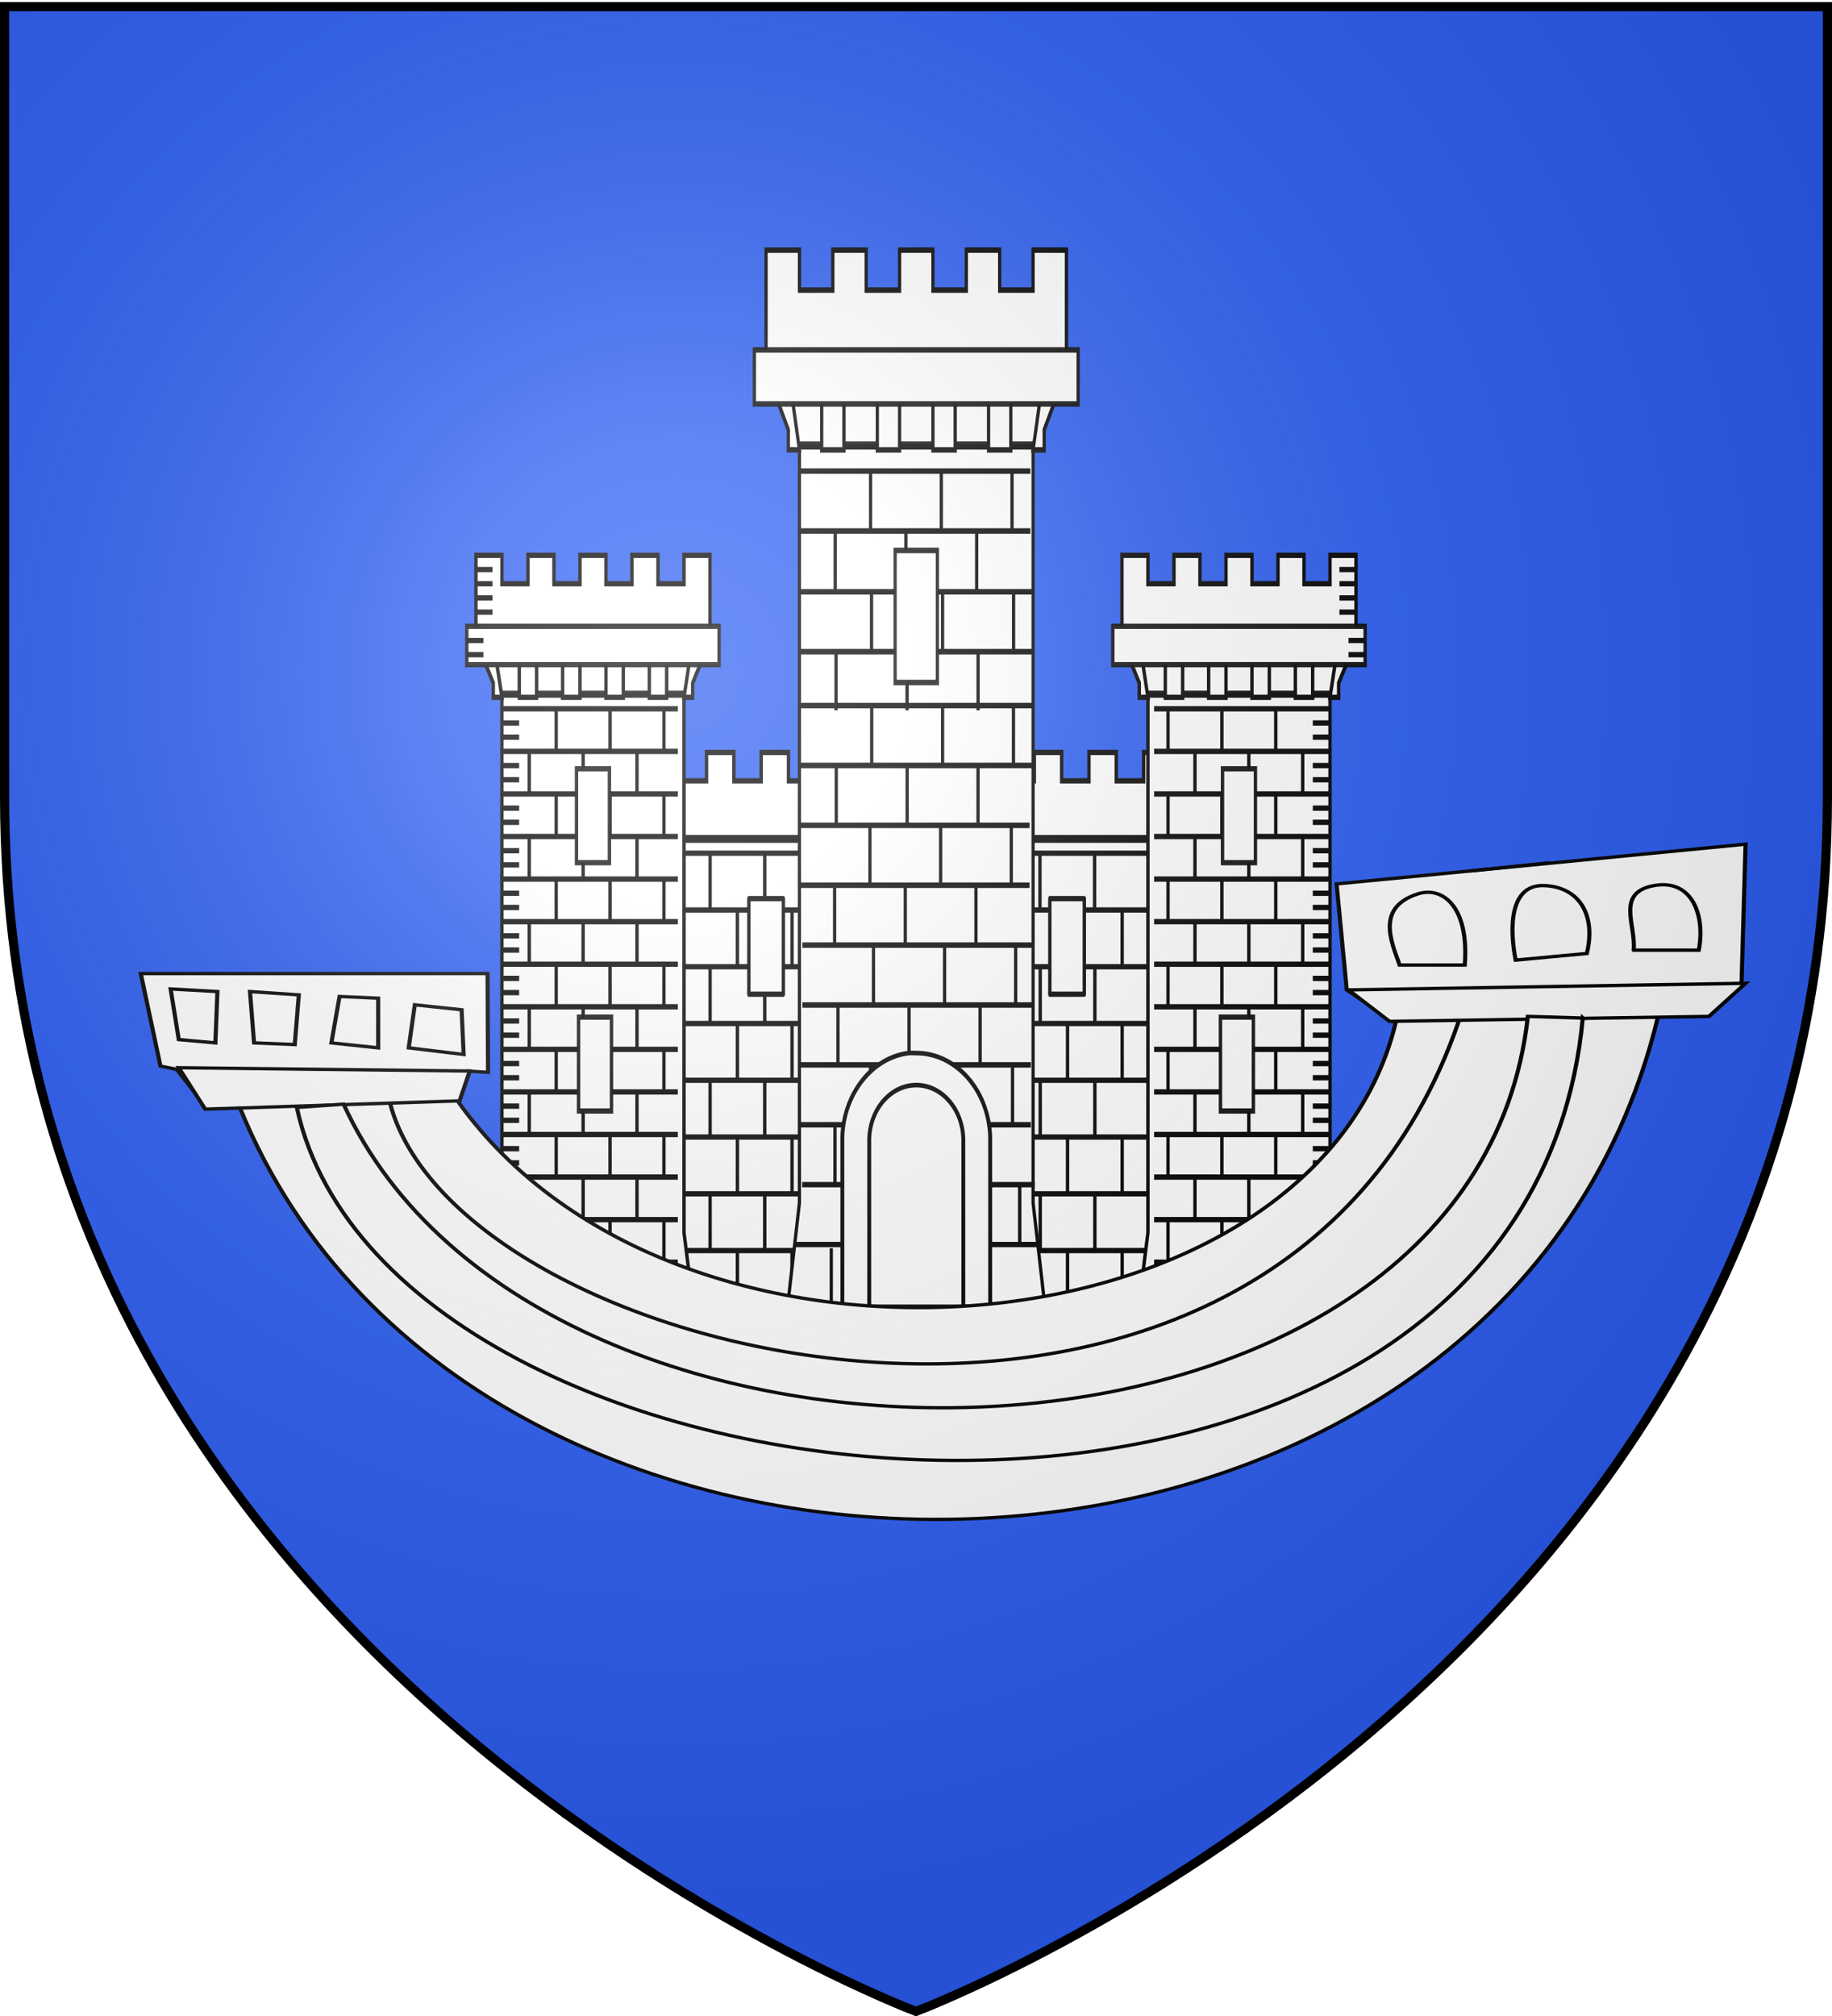
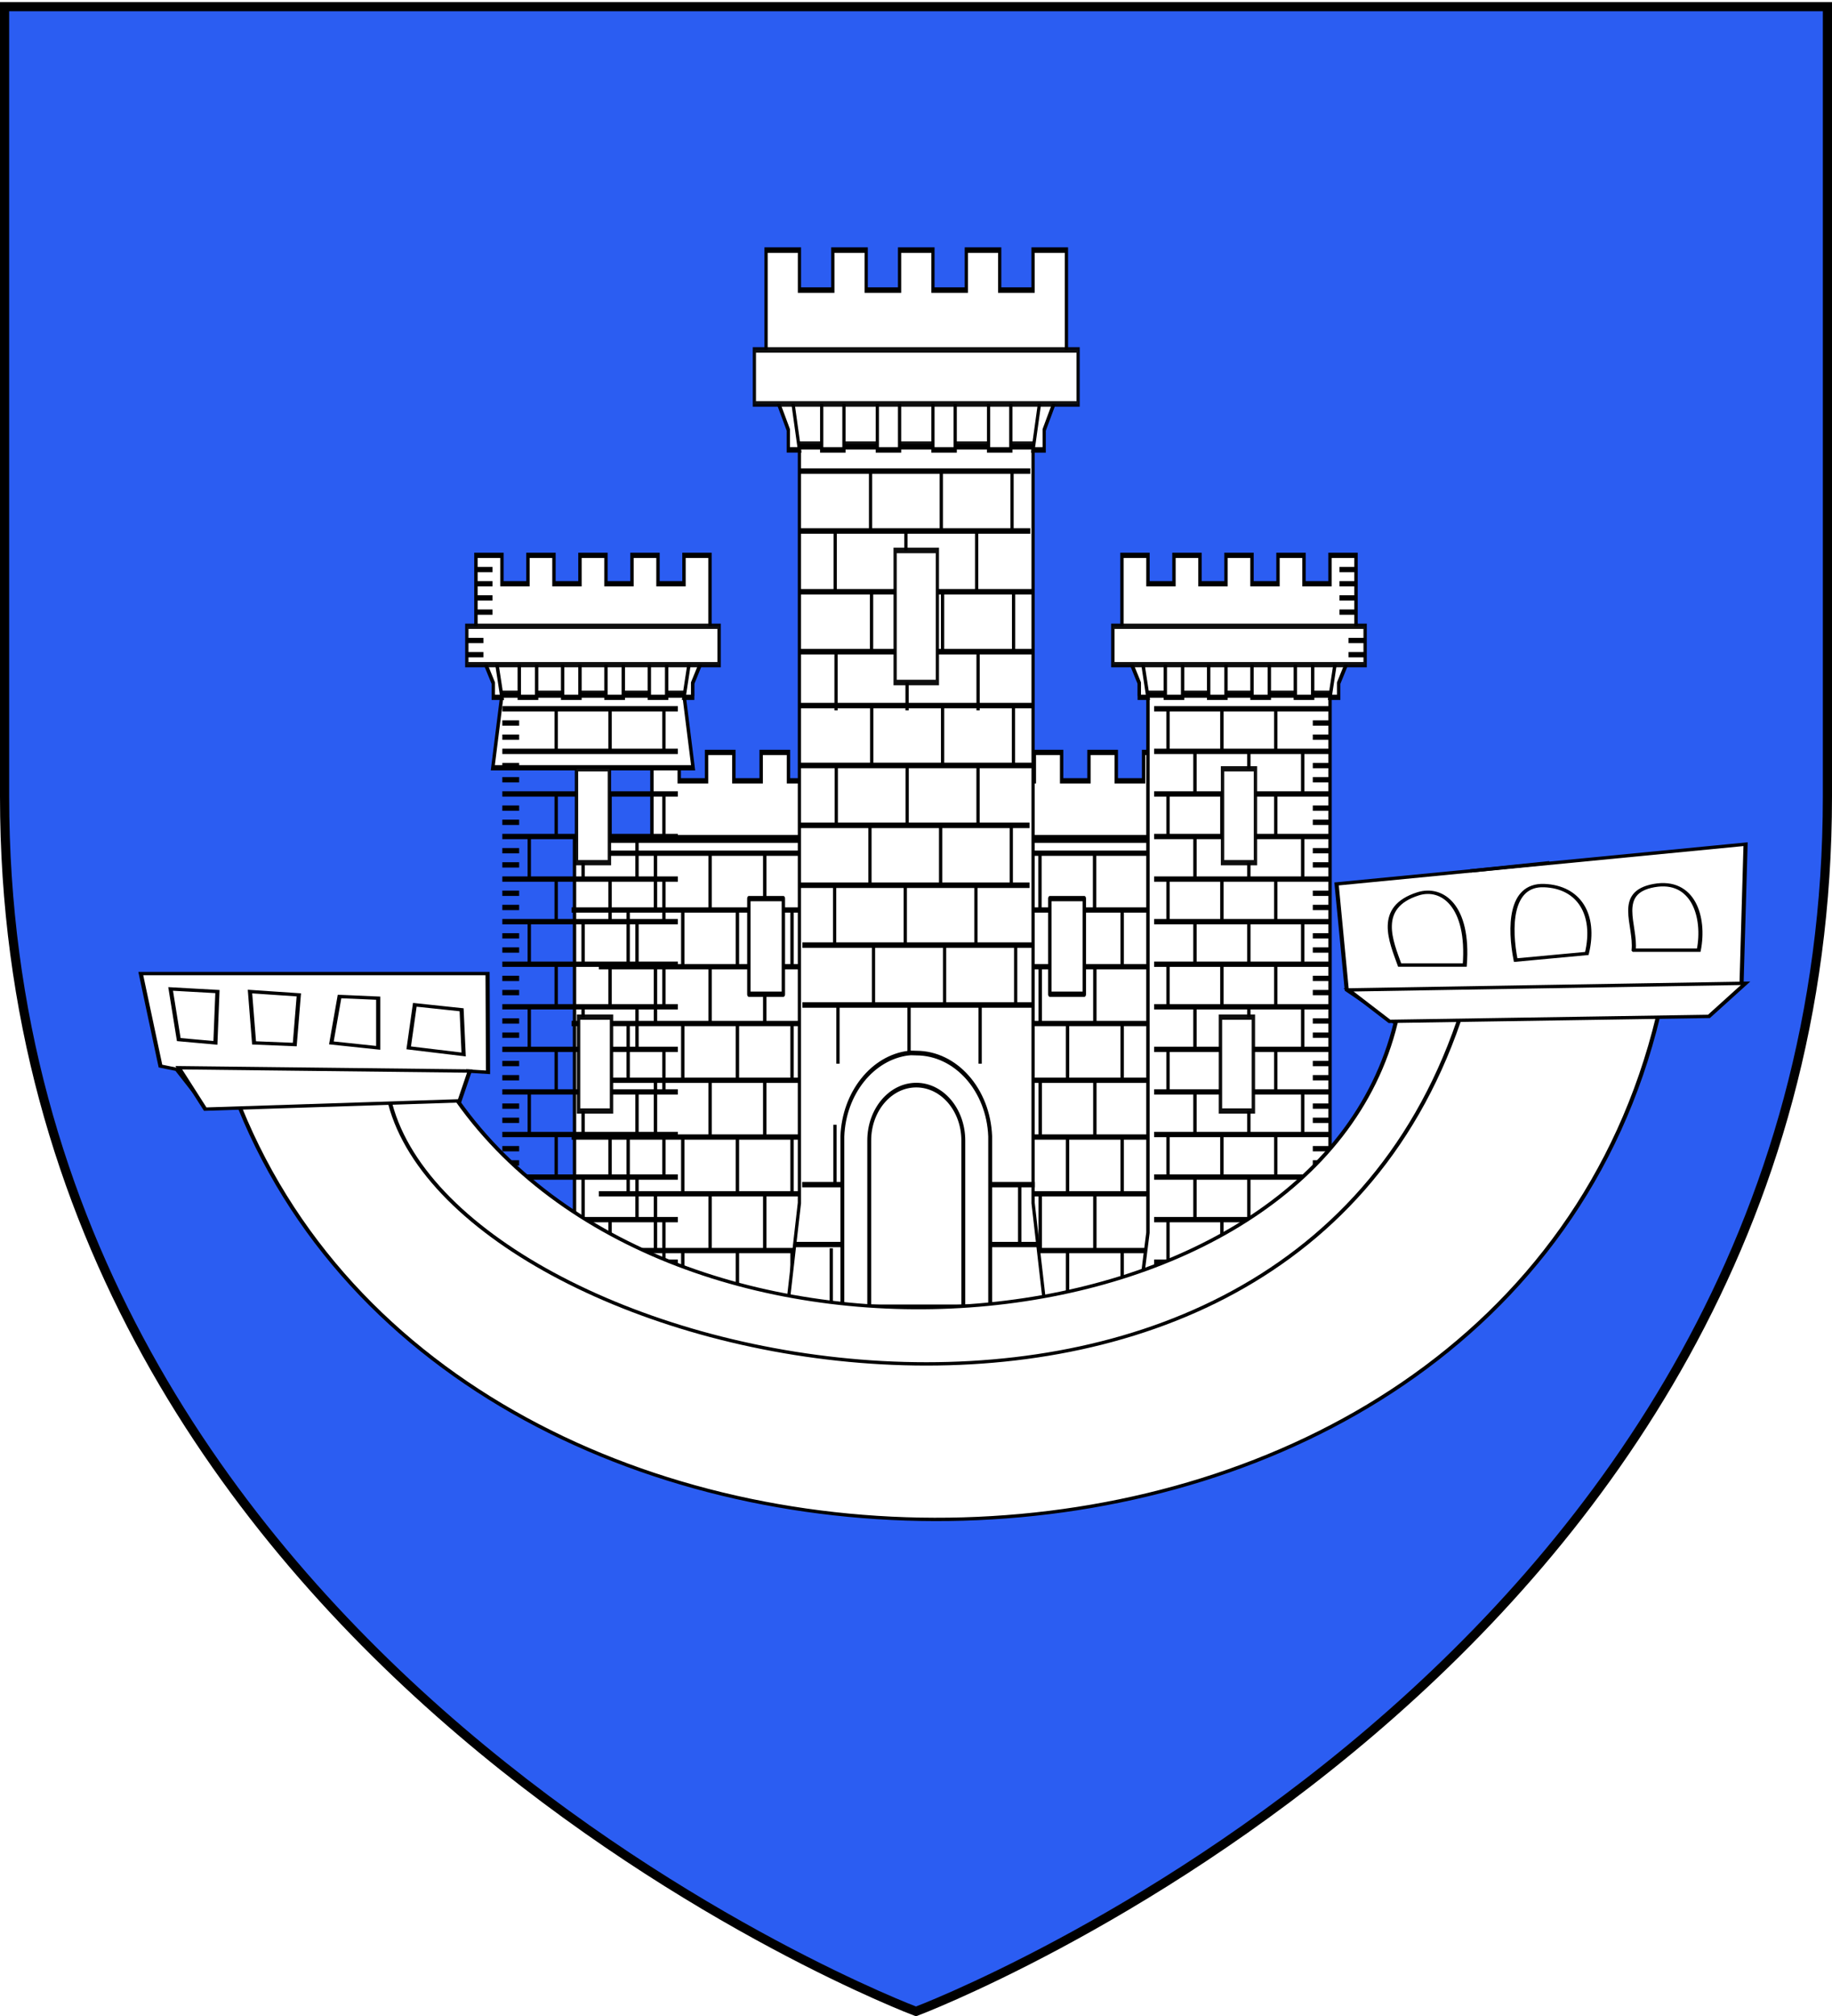
<svg xmlns="http://www.w3.org/2000/svg" xmlns:xlink="http://www.w3.org/1999/xlink" width="600" height="660" style="display:inline" version="1.0">
  <desc>Blason Vide 3D</desc>
  <defs>
    <radialGradient xlink:href="#a" id="k" cx="221.445" cy="226.331" r="300" fx="221.445" fy="226.331" gradientTransform="matrix(1.353 0 0 1.349 -77.63 -85.747)" gradientUnits="userSpaceOnUse" />
    <linearGradient id="a">
      <stop offset="0" style="stop-color:#fff;stop-opacity:.314" />
      <stop offset=".19" style="stop-color:#fff;stop-opacity:.251" />
      <stop offset=".6" style="stop-color:#6b6b6b;stop-opacity:.125" />
      <stop offset="1" style="stop-color:#000;stop-opacity:.125" />
    </linearGradient>
  </defs>
  <g style="display:inline">
    <g style="fill:#2b5df2;fill-opacity:1;display:inline">
      <path d="M300 658.5s298.5-112.32 298.5-397.772V2.176H1.5v258.552C1.5 546.18 300 658.5 300 658.5" style="fill:#2b5df2;fill-opacity:1;fill-rule:evenodd;stroke:none;stroke-width:1px;stroke-linecap:butt;stroke-linejoin:miter;stroke-opacity:1" />
    </g>
  </g>
  <g style="opacity:1">
    <g style="stroke:#000;stroke-width:1.5;stroke-miterlimit:4;stroke-dasharray:none">
      <g style="stroke:#000;stroke-width:1.5;stroke-miterlimit:4;stroke-dasharray:none">
        <g style="stroke:#000;stroke-width:1.5;stroke-miterlimit:4;stroke-dasharray:none">
          <g style="fill:#fff;stroke:#000;stroke-width:1.225;stroke-miterlimit:4;stroke-dasharray:none" transform="matrix(.907 0 0 1.413 143.304 -359.086)">
            <use xlink:href="#use10030" id="b" width="744.094" height="1052.362" x="0" y="0" style="fill:#fff;stroke:#000;stroke-width:.416;stroke-miterlimit:4;stroke-dasharray:none" transform="matrix(2.946 0 0 2.946 -801.556 -1145.697)" />
            <use xlink:href="#b" id="c" width="744.094" height="1052.362" x="0" y="0" style="fill:#fff;stroke:#000;stroke-width:1.225;stroke-miterlimit:4;stroke-dasharray:none" transform="translate(0 11.785)" />
            <use xlink:href="#c" id="d" width="744.094" height="1052.362" x="0" y="0" style="fill:#fff;stroke:#000;stroke-width:1.225;stroke-miterlimit:4;stroke-dasharray:none" transform="translate(0 11.785)" />
            <use xlink:href="#d" id="e" width="744.094" height="1052.362" x="0" y="0" style="fill:#fff;stroke:#000;stroke-width:1.225;stroke-miterlimit:4;stroke-dasharray:none" transform="translate(0 11.785)" />
            <use xlink:href="#e" id="f" width="744.094" height="1052.362" x="0" y="0" style="fill:#fff;stroke:#000;stroke-width:1.225;stroke-miterlimit:4;stroke-dasharray:none" transform="translate(0 11.785)" />
            <use xlink:href="#f" id="g" width="744.094" height="1052.362" x="0" y="0" style="fill:#fff;stroke:#000;stroke-width:1.225;stroke-miterlimit:4;stroke-dasharray:none" transform="translate(0 11.785)" />
            <use xlink:href="#g" width="744.094" height="1052.362" style="fill:#fff;stroke:#000;stroke-width:1.225;stroke-miterlimit:4;stroke-dasharray:none" transform="translate(0 11.785)" />
            <g style="fill:#fff;stroke:#000;stroke-width:1.097;stroke-miterlimit:4;stroke-dasharray:none">
              <g style="stroke:#000;stroke-width:1.097;stroke-miterlimit:4;stroke-dasharray:none">
                <g style="fill:#fff;stroke:#000;stroke-width:1.097;stroke-miterlimit:4;stroke-dasharray:none" transform="translate(.342 -21.335)scale(1.116)">
                  <path d="M44.007 421.271h209.181v96.679H44.007z" style="fill:#fff;fill-opacity:1;fill-rule:evenodd;stroke:#000;stroke-width:1.097;stroke-linecap:square;stroke-linejoin:miter;stroke-miterlimit:4;stroke-dasharray:none;stroke-opacity:1" />
                  <use xlink:href="#h" width="744.094" height="1052.362" style="fill:#fff;stroke:#000;stroke-width:1.097;stroke-miterlimit:4;stroke-dasharray:none" transform="translate(-8.75 11.785)" />
                  <use xlink:href="#h" width="744.094" height="1052.362" style="fill:#fff;stroke:#000;stroke-width:1.097;stroke-miterlimit:4;stroke-dasharray:none" transform="translate(.088 23.57)" />
                  <g id="h" style="fill:#fff;stroke:#000;stroke-width:.372;stroke-miterlimit:4;stroke-dasharray:none">
                    <path d="M350.14 534.56v3.662M344.14 534.56v3.662M338.14 534.56v3.662M332.14 534.56v3.662M355.085 534.502H320.11h0M326.14 534.56v3.662" style="fill:#fff;fill-rule:evenodd;stroke:#000;stroke-width:.372;stroke-linecap:square;stroke-linejoin:miter;stroke-miterlimit:4;stroke-dasharray:none;stroke-opacity:1" transform="matrix(2.946 0 0 2.946 -801.556 -1150.675)" />
                  </g>
                  <use xlink:href="#h" width="744.094" height="1052.362" style="fill:#fff;stroke:#000;stroke-width:1.097;stroke-miterlimit:4;stroke-dasharray:none" transform="translate(-8.75 35.355)" />
                  <use xlink:href="#h" width="744.094" height="1052.362" style="fill:#fff;stroke:#000;stroke-width:1.097;stroke-miterlimit:4;stroke-dasharray:none" transform="translate(.088 47.14)" />
                  <use xlink:href="#h" width="744.094" height="1052.362" style="fill:#fff;stroke:#000;stroke-width:1.097;stroke-miterlimit:4;stroke-dasharray:none" transform="translate(-8.75 58.924)" />
                  <use xlink:href="#h" width="744.094" height="1052.362" style="fill:#fff;stroke:#000;stroke-width:1.097;stroke-miterlimit:4;stroke-dasharray:none" transform="translate(.088 70.71)" />
                  <use xlink:href="#h" width="744.094" height="1052.362" style="fill:#fff;stroke:#000;stroke-width:1.097;stroke-miterlimit:4;stroke-dasharray:none" transform="translate(-8.75 82.494)" />
                  <use xlink:href="#h" width="744.094" height="1052.362" style="fill:#fff;stroke:#000;stroke-width:1.097;stroke-miterlimit:4;stroke-dasharray:none" transform="translate(-89.05 23.57)" />
                  <use xlink:href="#h" width="744.094" height="1052.362" style="fill:#fff;stroke:#000;stroke-width:1.097;stroke-miterlimit:4;stroke-dasharray:none" transform="translate(-97.889 11.785)" />
                  <use xlink:href="#h" width="744.094" height="1052.362" style="fill:#fff;stroke:#000;stroke-width:1.097;stroke-miterlimit:4;stroke-dasharray:none" transform="translate(-97.889 35.355)" />
                  <use xlink:href="#h" width="744.094" height="1052.362" style="fill:#fff;stroke:#000;stroke-width:1.097;stroke-miterlimit:4;stroke-dasharray:none" transform="translate(-89.05 47.14)" />
                  <use xlink:href="#h" width="744.094" height="1052.362" style="fill:#fff;stroke:#000;stroke-width:1.097;stroke-miterlimit:4;stroke-dasharray:none" transform="translate(-97.889 58.924)" />
                  <use xlink:href="#h" width="744.094" height="1052.362" style="fill:#fff;stroke:#000;stroke-width:1.097;stroke-miterlimit:4;stroke-dasharray:none" transform="translate(-89.05 70.71)" />
                  <use xlink:href="#h" width="744.094" height="1052.362" style="fill:#fff;stroke:#000;stroke-width:1.097;stroke-miterlimit:4;stroke-dasharray:none" transform="translate(-97.889 82.494)" />
                  <use xlink:href="#h" width="744.094" height="1052.362" style="fill:#fff;stroke:#000;stroke-width:1.097;stroke-miterlimit:4;stroke-dasharray:none" transform="translate(-89.05)" />
                  <path d="M69.05 403.047h8.839v5.893h8.839v-5.893h8.838v5.893h8.839v-5.893h8.838v5.893h8.84v-5.893h8.838v5.893h8.838v-5.893h8.84v5.893h8.838v-5.893h8.838v5.893h8.839v-5.893h8.839v5.893h8.838v-5.893h8.839v5.893h8.839v-5.893h8.838v5.893h8.839v-5.893h8.839v17.678H69.05z" style="fill:#fff;fill-rule:evenodd;stroke:#000;stroke-width:1.097;stroke-linecap:butt;stroke-linejoin:miter;stroke-miterlimit:4;stroke-dasharray:none;stroke-opacity:1" />
                  <g style="fill:#fff;stroke:#000;stroke-width:.372;stroke-miterlimit:4;stroke-dasharray:none" transform="matrix(2.946 0 0 2.946 -804.502 -1153.621)">
                    <path d="M350.07 521.493h21.799v2.738H350.07z" style="fill:#fff;fill-opacity:1;fill-rule:evenodd;stroke:#000;stroke-width:.372;stroke-linecap:square;stroke-linejoin:miter;stroke-miterlimit:4;stroke-dasharray:none;stroke-opacity:.941" />
                    <path d="M351 524.362h20v37.881l1 5.12h-22l1-5.12z" style="fill:#fff;fill-opacity:1;fill-rule:evenodd;stroke:#000;stroke-width:.372;stroke-linecap:butt;stroke-linejoin:miter;stroke-miterlimit:4;stroke-dasharray:none;stroke-opacity:1" />
                    <path d="M348.146 514.509h2.857v2.001h2.856v-2.001h2.856v2.001h2.857v-2.001h2.856v2.001h2.857v-2.001h2.856v2.001h2.856v-2.001h2.857v6.004l-1.905 3.002v1h-.952l.952-4.002h-2.856v4.003h-1.904v-4.003h-2.857v4.003h-1.904v-4.003h-2.856v4.003h-1.904v-4.003h-2.857v4.003h-1.904v-4.003h-2.856l.952 4.003h-.952v-1l-1.905-3.003z" style="fill:#fff;fill-opacity:1;fill-rule:evenodd;stroke:#000;stroke-width:.372;stroke-linecap:butt;stroke-linejoin:miter;stroke-miterlimit:4;stroke-dasharray:none;stroke-opacity:1" />
                    <path d="M347.147 519.509h27.706v2.706h-27.706z" style="fill:#fff;fill-opacity:1;fill-rule:evenodd;stroke:#000;stroke-width:.372;stroke-linecap:square;stroke-linejoin:miter;stroke-miterlimit:4;stroke-dasharray:none;stroke-opacity:.941" />
                    <g id="i" style="fill:#fff;stroke:#000;stroke-width:.375;stroke-miterlimit:4;stroke-dasharray:none;stroke-opacity:1">
                      <path d="M367.879 528.483v2.94M361.879 528.483v2.94M355.879 528.483v2.94" style="fill:#fff;fill-rule:evenodd;stroke:#000;stroke-width:.375;stroke-linecap:butt;stroke-linejoin:miter;stroke-miterlimit:4;stroke-dasharray:none;stroke-opacity:1" transform="matrix(.986 0 0 1 5.268 -.158)" />
                      <g style="fill:#fff;stroke:#000;stroke-width:.375;stroke-miterlimit:4;stroke-dasharray:none;stroke-opacity:1">
                        <path d="M370.879 528.483H351.33M370.879 525.483H351.33M364.879 525.483v2.94M358.879 525.483v2.94M352.879 525.483v2.94M370.879 526.483h-1.874M370.879 529.483h-1.874M370.879 527.483h-1.874M370.879 530.483h-1.874" style="fill:#fff;fill-rule:evenodd;stroke:#000;stroke-width:.375;stroke-linecap:butt;stroke-linejoin:miter;stroke-miterlimit:4;stroke-dasharray:none;stroke-opacity:1" transform="matrix(.986 0 0 1 5.268 -.158)" />
                      </g>
                    </g>
                    <use xlink:href="#i" width="744.094" height="1052.362" style="fill:#fff;stroke:#000;stroke-width:.372;stroke-miterlimit:4;stroke-dasharray:none" transform="translate(0 6)" />
                    <use xlink:href="#i" width="744.094" height="1052.362" style="fill:#fff;stroke:#000;stroke-width:.372;stroke-miterlimit:4;stroke-dasharray:none" transform="translate(0 12)" />
                    <use xlink:href="#i" width="744.094" height="1052.362" style="fill:#fff;stroke:#000;stroke-width:.372;stroke-miterlimit:4;stroke-dasharray:none" transform="translate(0 18)" />
                    <use xlink:href="#i" width="744.094" height="1052.362" style="fill:#fff;stroke:#000;stroke-width:.372;stroke-miterlimit:4;stroke-dasharray:none" transform="translate(0 24)" />
                    <use xlink:href="#i" width="744.094" height="1052.362" style="fill:#fff;stroke:#000;stroke-width:.372;stroke-miterlimit:4;stroke-dasharray:none" transform="translate(0 30)" />
-                     <path d="M371.85 566.512h-1.874" style="fill:#fff;fill-rule:evenodd;stroke:#000;stroke-width:.372;stroke-linecap:butt;stroke-linejoin:miter;stroke-miterlimit:4;stroke-dasharray:none;stroke-opacity:.941" />
                    <rect width="3.616" height="6.616" x="358.965" y="547.053" ry="0" style="fill:#fff;fill-opacity:1;fill-rule:evenodd;stroke:#000;stroke-width:.372;stroke-linecap:square;stroke-linejoin:miter;stroke-miterlimit:4;stroke-dasharray:none;stroke-opacity:.941" />
                    <rect width="3.616" height="6.616" x="359.192" y="529.554" ry="0" style="fill:#fff;fill-opacity:1;fill-rule:evenodd;stroke:#000;stroke-width:.372;stroke-linecap:square;stroke-linejoin:miter;stroke-miterlimit:4;stroke-dasharray:none;stroke-opacity:.941" />
                    <use xlink:href="#i" width="744.094" height="1052.362" style="fill:#fff;stroke:#000;stroke-width:.372;stroke-miterlimit:4;stroke-dasharray:none" transform="translate(0 36)" />
                    <path d="M371.41 565.512h-1.314" style="fill:#fff;fill-rule:evenodd;stroke:#000;stroke-width:.372;stroke-linecap:butt;stroke-linejoin:miter;stroke-miterlimit:4;stroke-dasharray:none;stroke-opacity:.941" />
                    <path d="M372.032 517.512h1.818M372.032 516.512h1.818M372.032 515.512h1.818M372.032 518.512h1.818M373.032 520.512h1.818M373.032 521.512h1.818" style="fill:#fff;fill-rule:evenodd;stroke:#000;stroke-width:.372;stroke-linecap:butt;stroke-linejoin:miter;stroke-miterlimit:4;stroke-dasharray:none;stroke-opacity:1" />
                  </g>
                  <path id="j" d="M100.421 433.391h11.159v19.851h-11.159z" style="fill:#fff;fill-opacity:1;fill-rule:evenodd;stroke:#000;stroke-width:1.097;stroke-linecap:butt;stroke-linejoin:round;stroke-miterlimit:4;stroke-dasharray:none;stroke-dashoffset:0;stroke-opacity:1" />
                  <use xlink:href="#j" width="744.094" height="1052.362" style="fill:#fff;stroke:#000;stroke-width:1.097;stroke-miterlimit:4;stroke-dasharray:none;stroke-opacity:1" transform="translate(97.379)" />
                  <g style="fill:#fff;stroke:#000;stroke-width:.372;stroke-miterlimit:4;stroke-dasharray:none" transform="matrix(-2.946 0 0 2.946 1113.483 -1153.621)">
                    <path d="M350.07 521.493h21.799v2.738H350.07z" style="fill:#fff;fill-opacity:1;fill-rule:evenodd;stroke:#000;stroke-width:.372;stroke-linecap:square;stroke-linejoin:miter;stroke-miterlimit:4;stroke-dasharray:none;stroke-opacity:.941" />
-                     <path d="M351 524.362h20v37.881l1 5.12h-22l1-5.12z" style="fill:#fff;fill-opacity:1;fill-rule:evenodd;stroke:#000;stroke-width:.372;stroke-linecap:butt;stroke-linejoin:miter;stroke-miterlimit:4;stroke-dasharray:none;stroke-opacity:1" />
+                     <path d="M351 524.362h20l1 5.12h-22l1-5.12z" style="fill:#fff;fill-opacity:1;fill-rule:evenodd;stroke:#000;stroke-width:.372;stroke-linecap:butt;stroke-linejoin:miter;stroke-miterlimit:4;stroke-dasharray:none;stroke-opacity:1" />
                    <path d="M348.146 514.509h2.857v2.001h2.856v-2.001h2.856v2.001h2.857v-2.001h2.856v2.001h2.857v-2.001h2.856v2.001h2.856v-2.001h2.857v6.004l-1.905 3.002v1h-.952l.952-4.002h-2.856v4.003h-1.904v-4.003h-2.857v4.003h-1.904v-4.003h-2.856v4.003h-1.904v-4.003h-2.857v4.003h-1.904v-4.003h-2.856l.952 4.003h-.952v-1l-1.905-3.003z" style="fill:#fff;fill-opacity:1;fill-rule:evenodd;stroke:#000;stroke-width:.372;stroke-linecap:butt;stroke-linejoin:miter;stroke-miterlimit:4;stroke-dasharray:none;stroke-opacity:1" />
                    <path d="M347.147 519.509h27.706v2.706h-27.706z" style="fill:#fff;fill-opacity:1;fill-rule:evenodd;stroke:#000;stroke-width:.372;stroke-linecap:square;stroke-linejoin:miter;stroke-miterlimit:4;stroke-dasharray:none;stroke-opacity:.941" />
                    <g style="fill:#fff;stroke:#000;stroke-width:.375;stroke-miterlimit:4;stroke-dasharray:none;stroke-opacity:1">
-                       <path d="M367.879 528.483v2.94M361.879 528.483v2.94M355.879 528.483v2.94" style="fill:#fff;fill-rule:evenodd;stroke:#000;stroke-width:.375;stroke-linecap:butt;stroke-linejoin:miter;stroke-miterlimit:4;stroke-dasharray:none;stroke-opacity:1" transform="matrix(.986 0 0 1 5.268 -.158)" />
                      <g style="fill:#fff;stroke:#000;stroke-width:.375;stroke-miterlimit:4;stroke-dasharray:none;stroke-opacity:1">
                        <path d="M370.879 528.483H351.33M370.879 525.483H351.33M364.879 525.483v2.94M358.879 525.483v2.94M352.879 525.483v2.94M370.879 526.483h-1.874M370.879 529.483h-1.874M370.879 527.483h-1.874M370.879 530.483h-1.874" style="fill:#fff;fill-rule:evenodd;stroke:#000;stroke-width:.375;stroke-linecap:butt;stroke-linejoin:miter;stroke-miterlimit:4;stroke-dasharray:none;stroke-opacity:1" transform="matrix(.986 0 0 1 5.268 -.158)" />
                      </g>
                    </g>
                    <use xlink:href="#i" width="744.094" height="1052.362" style="fill:#fff;stroke:#000;stroke-width:.372;stroke-miterlimit:4;stroke-dasharray:none" transform="translate(0 6)" />
                    <use xlink:href="#i" width="744.094" height="1052.362" style="fill:#fff;stroke:#000;stroke-width:.372;stroke-miterlimit:4;stroke-dasharray:none" transform="translate(0 12)" />
                    <use xlink:href="#i" width="744.094" height="1052.362" style="fill:#fff;stroke:#000;stroke-width:.372;stroke-miterlimit:4;stroke-dasharray:none" transform="translate(0 18)" />
                    <use xlink:href="#i" width="744.094" height="1052.362" style="fill:#fff;stroke:#000;stroke-width:.372;stroke-miterlimit:4;stroke-dasharray:none" transform="translate(0 24)" />
                    <use xlink:href="#i" width="744.094" height="1052.362" style="fill:#fff;stroke:#000;stroke-width:.372;stroke-miterlimit:4;stroke-dasharray:none" transform="translate(0 30)" />
                    <path d="M371.85 566.512h-1.874" style="fill:#fff;fill-rule:evenodd;stroke:#000;stroke-width:.372;stroke-linecap:butt;stroke-linejoin:miter;stroke-miterlimit:4;stroke-dasharray:none;stroke-opacity:.941" />
                    <rect width="3.616" height="6.616" x="358.965" y="547.053" ry="0" style="fill:#fff;fill-opacity:1;fill-rule:evenodd;stroke:#000;stroke-width:.372;stroke-linecap:square;stroke-linejoin:miter;stroke-miterlimit:4;stroke-dasharray:none;stroke-opacity:.941" />
                    <rect width="3.616" height="6.616" x="359.192" y="529.554" ry="0" style="fill:#fff;fill-opacity:1;fill-rule:evenodd;stroke:#000;stroke-width:.372;stroke-linecap:square;stroke-linejoin:miter;stroke-miterlimit:4;stroke-dasharray:none;stroke-opacity:.941" />
                    <use xlink:href="#i" width="744.094" height="1052.362" style="fill:#fff;stroke:#000;stroke-width:.372;stroke-miterlimit:4;stroke-dasharray:none" transform="translate(0 36)" />
                    <path d="M371.41 565.512h-1.314" style="fill:#fff;fill-rule:evenodd;stroke:#000;stroke-width:.372;stroke-linecap:butt;stroke-linejoin:miter;stroke-miterlimit:4;stroke-dasharray:none;stroke-opacity:.941" />
                    <path d="M372.032 517.512h1.818M372.032 516.512h1.818M372.032 515.512h1.818M372.032 518.512h1.818M373.032 520.512h1.818M373.032 521.512h1.818" style="fill:#fff;fill-rule:evenodd;stroke:#000;stroke-width:.372;stroke-linecap:butt;stroke-linejoin:miter;stroke-miterlimit:4;stroke-dasharray:none;stroke-opacity:1" />
                  </g>
                </g>
                <g style="opacity:1;fill:#fff;stroke:#000;stroke-width:.356;stroke-miterlimit:4;stroke-dasharray:none;display:inline">
                  <g style="fill:#fff;stroke:#000;stroke-width:.277;stroke-miterlimit:4;stroke-dasharray:none" transform="matrix(-4.219 0 0 4.625 1695.913 -2067.522)">
                    <path d="M350.07 521.493h21.799v2.738H350.07z" style="fill:#fff;fill-opacity:1;fill-rule:evenodd;stroke:#000;stroke-width:.277;stroke-linecap:square;stroke-linejoin:miter;stroke-miterlimit:4;stroke-dasharray:none;stroke-opacity:.941" />
                    <path d="M351 524.362h20v37.881l1 5.12h-22l1-5.12z" style="fill:#fff;fill-opacity:1;fill-rule:evenodd;stroke:#000;stroke-width:.277;stroke-linecap:butt;stroke-linejoin:miter;stroke-miterlimit:4;stroke-dasharray:none;stroke-opacity:1" />
                    <path d="M348.146 514.509h2.857v2.001h2.856v-2.001h2.856v2.001h2.857v-2.001h2.856v2.001h2.857v-2.001h2.856v2.001h2.856v-2.001h2.857v6.004l-1.905 3.002v1h-.952l.952-4.002h-2.856v4.003h-1.904v-4.003h-2.857v4.003h-1.904v-4.003h-2.856v4.003h-1.904v-4.003h-2.857v4.003h-1.904v-4.003h-2.856l.952 4.003h-.952v-1l-1.905-3.003z" style="fill:#fff;fill-opacity:1;fill-rule:evenodd;stroke:#000;stroke-width:.277;stroke-linecap:butt;stroke-linejoin:miter;stroke-miterlimit:4;stroke-dasharray:none;stroke-opacity:1" />
                    <path d="M347.147 519.509h27.706v2.706h-27.706z" style="fill:#fff;fill-opacity:1;fill-rule:evenodd;stroke:#000;stroke-width:.277;stroke-linecap:square;stroke-linejoin:miter;stroke-miterlimit:4;stroke-dasharray:none;stroke-opacity:.941" />
                    <g style="fill:#fff;stroke:#000;stroke-width:.276;stroke-miterlimit:4;stroke-dasharray:none;stroke-opacity:1">
                      <path d="M367.879 528.483v2.94M361.879 528.483v2.94M355.879 528.483v2.94" style="fill:#fff;fill-rule:evenodd;stroke:#000;stroke-width:.276;stroke-linecap:butt;stroke-linejoin:miter;stroke-miterlimit:4;stroke-dasharray:none;stroke-opacity:1" transform="matrix(1.009 0 0 1 -3.252 .096)" />
                      <g style="fill:#fff;stroke:#000;stroke-width:.276;stroke-miterlimit:4;stroke-dasharray:none;stroke-opacity:1">
                        <path d="M370.879 528.483H351.33M370.879 525.483H351.33M364.879 525.483v2.94M358.879 525.483v2.94M352.879 525.483v2.94M369.005 529.483" style="fill:#fff;fill-rule:evenodd;stroke:#000;stroke-width:.276;stroke-linecap:butt;stroke-linejoin:miter;stroke-miterlimit:4;stroke-dasharray:none;stroke-opacity:1" transform="matrix(1.009 0 0 1 -3.252 .096)" />
                      </g>
                    </g>
                    <g style="fill:#fff;stroke:#000;stroke-width:.276;stroke-miterlimit:4;stroke-dasharray:none;stroke-opacity:1">
                      <path d="M367.879 528.483v2.94M361.879 528.483v2.94M355.879 528.483v2.94" style="fill:#fff;fill-rule:evenodd;stroke:#000;stroke-width:.276;stroke-linecap:butt;stroke-linejoin:miter;stroke-miterlimit:4;stroke-dasharray:none;stroke-opacity:1" transform="matrix(1.013 0 0 1 -4.797 6.142)" />
                      <g style="fill:#fff;stroke:#000;stroke-width:.276;stroke-miterlimit:4;stroke-dasharray:none;stroke-opacity:1">
                        <path d="M370.879 528.483H351.33M370.879 525.483H351.33M364.879 525.483v2.94M358.879 525.483v2.94M352.879 525.483v2.94" style="fill:#fff;fill-rule:evenodd;stroke:#000;stroke-width:.276;stroke-linecap:butt;stroke-linejoin:miter;stroke-miterlimit:4;stroke-dasharray:none;stroke-opacity:1" transform="matrix(1.013 0 0 1 -4.797 6.142)" />
                      </g>
                    </g>
                    <g style="fill:#fff;stroke:#000;stroke-width:.276;stroke-miterlimit:4;stroke-dasharray:none;stroke-opacity:1">
                      <path d="M367.879 528.483v2.94M361.879 528.483v2.94M355.879 528.483v2.94" style="fill:#fff;fill-rule:evenodd;stroke:#000;stroke-width:.276;stroke-linecap:butt;stroke-linejoin:miter;stroke-miterlimit:4;stroke-dasharray:none;stroke-opacity:1" transform="matrix(1.011 0 0 1 -4.081 11.842)" />
                      <g style="fill:#fff;stroke:#000;stroke-width:.276;stroke-miterlimit:4;stroke-dasharray:none;stroke-opacity:1">
                        <path d="M370.879 528.483H351.33M370.879 525.483H351.33M364.879 525.483v2.94M358.879 525.483v2.94M352.879 525.483v2.94" style="fill:#fff;fill-rule:evenodd;stroke:#000;stroke-width:.276;stroke-linecap:butt;stroke-linejoin:miter;stroke-miterlimit:4;stroke-dasharray:none;stroke-opacity:1" transform="matrix(1.011 0 0 1 -4.081 11.842)" />
                      </g>
                    </g>
                    <g style="fill:#fff;stroke:#000;stroke-width:.276;stroke-miterlimit:4;stroke-dasharray:none;stroke-opacity:1">
                      <path d="M367.879 528.483v2.94M361.879 528.483v2.94M355.879 528.483v2.94" style="fill:#fff;fill-rule:evenodd;stroke:#000;stroke-width:.276;stroke-linecap:butt;stroke-linejoin:miter;stroke-miterlimit:4;stroke-dasharray:none;stroke-opacity:1" transform="matrix(1.008 0 0 1 -2.835 17.842)" />
                      <g style="fill:#fff;stroke:#000;stroke-width:.276;stroke-miterlimit:4;stroke-dasharray:none;stroke-opacity:1">
                        <path d="M370.879 528.483H351.33M370.879 525.483H351.33M364.879 525.483v2.94M358.879 525.483v2.94M352.879 525.483v2.94M369.005 530.483" style="fill:#fff;fill-rule:evenodd;stroke:#000;stroke-width:.276;stroke-linecap:butt;stroke-linejoin:miter;stroke-miterlimit:4;stroke-dasharray:none;stroke-opacity:1" transform="matrix(1.008 0 0 1 -2.835 17.842)" />
                      </g>
                    </g>
                    <g style="fill:#fff;stroke:#000;stroke-width:.275;stroke-miterlimit:4;stroke-dasharray:none;stroke-opacity:1">
                      <path d="M367.879 528.483v2.94M361.879 528.483v2.94M355.879 528.483v2.94" style="fill:#fff;fill-rule:evenodd;stroke:#000;stroke-width:.275;stroke-linecap:butt;stroke-linejoin:miter;stroke-miterlimit:4;stroke-dasharray:none;stroke-opacity:1" transform="matrix(1.014 0 0 1 -5.328 23.842)" />
                      <g style="fill:#fff;stroke:#000;stroke-width:.275;stroke-miterlimit:4;stroke-dasharray:none;stroke-opacity:1">
                        <path d="M370.879 528.483H351.33M370.879 525.483H351.33M364.879 525.483v2.94M358.879 525.483v2.94M352.879 525.483v2.94M369.005 527.483" style="fill:#fff;fill-rule:evenodd;stroke:#000;stroke-width:.275;stroke-linecap:butt;stroke-linejoin:miter;stroke-miterlimit:4;stroke-dasharray:none;stroke-opacity:1" transform="matrix(1.014 0 0 1 -5.328 23.842)" />
                      </g>
                    </g>
                    <g style="fill:#fff;stroke:#000;stroke-width:.275;stroke-miterlimit:4;stroke-dasharray:none;stroke-opacity:1">
                      <path d="M367.879 528.483v2.94M361.879 528.483v2.94M355.879 528.483v2.94" style="fill:#fff;fill-rule:evenodd;stroke:#000;stroke-width:.275;stroke-linecap:butt;stroke-linejoin:miter;stroke-miterlimit:4;stroke-dasharray:none;stroke-opacity:1" transform="matrix(1.013 0 0 1 -4.705 29.842)" />
                      <g style="fill:#fff;stroke:#000;stroke-width:.275;stroke-miterlimit:4;stroke-dasharray:none;stroke-opacity:1">
-                         <path d="M370.879 528.483H351.33M370.879 525.483H351.33M364.879 525.483v2.94M358.879 525.483v2.94M352.879 525.483v2.94M369.005 526.483" style="fill:#fff;fill-rule:evenodd;stroke:#000;stroke-width:.275;stroke-linecap:butt;stroke-linejoin:miter;stroke-miterlimit:4;stroke-dasharray:none;stroke-opacity:1" transform="matrix(1.013 0 0 1 -4.705 29.842)" />
-                       </g>
+                         </g>
                    </g>
                    <rect width="3.616" height="6.616" x="359.192" y="529.554" ry="0" style="fill:#fff;fill-opacity:1;fill-rule:evenodd;stroke:#000;stroke-width:.277;stroke-linecap:square;stroke-linejoin:miter;stroke-miterlimit:4;stroke-dasharray:none;stroke-opacity:.941" />
                    <path d="M368.273 564.512v2.94M361.875 564.512v2.94M355.477 564.512v2.94" style="fill:#fff;fill-rule:evenodd;stroke:#000;stroke-width:.277;stroke-linecap:butt;stroke-linejoin:miter;stroke-miterlimit:4;stroke-dasharray:none;stroke-opacity:1" />
                    <g style="fill:#fff;stroke:#000;stroke-width:.268;stroke-miterlimit:4;stroke-dasharray:none;stroke-opacity:1">
                      <path d="M370.879 528.483H351.33M370.346 525.483H351.66M364.879 525.483v2.94M358.879 525.483v2.94M352.879 525.483v2.94" style="fill:#fff;fill-rule:evenodd;stroke:#000;stroke-width:.268;stroke-linecap:butt;stroke-linejoin:miter;stroke-miterlimit:4;stroke-dasharray:none;stroke-opacity:1" transform="matrix(1.066 0 0 1 -24.023 35.842)" />
                    </g>
                  </g>
                </g>
                <g style="fill:#fff;stroke:#000;stroke-width:.289;stroke-miterlimit:4;stroke-dasharray:none;stroke-opacity:1">
                  <path d="M359.948 550.66c-2.69.272-4.815 2.493-4.938 5.198-.004.082 0 .164 0 .247V566.5h11.001v-10.395c0-.083.004-.165 0-.247-.131-2.89-2.548-5.197-5.5-5.197-.19 0-.378-.019-.563 0z" style="fill:#fff;fill-opacity:1;fill-rule:evenodd;stroke:#000;stroke-width:.289;stroke-linecap:butt;stroke-linejoin:miter;stroke-miterlimit:4;stroke-dasharray:none;stroke-dashoffset:0;stroke-opacity:1" transform="matrix(4.852 0 0 3.712 -1576.336 -1545.933)" />
                  <path d="M360.51 552.66c-1.932 0-3.5 1.55-3.5 3.46v10.38h7.001V556.12c0-1.91-1.568-3.46-3.5-3.46z" style="fill:#fff;fill-opacity:1;fill-rule:evenodd;stroke:#000;stroke-width:.289;stroke-linecap:butt;stroke-linejoin:miter;stroke-miterlimit:4;stroke-dasharray:none;stroke-dashoffset:0;stroke-opacity:1" transform="matrix(4.852 0 0 3.712 -1576.336 -1545.933)" />
                </g>
              </g>
            </g>
          </g>
        </g>
      </g>
    </g>
    <g style="opacity:1;stroke:#000;stroke-width:1.119;stroke-miterlimit:4;stroke-dasharray:none">
      <g style="stroke:#000;stroke-width:1.119;stroke-miterlimit:4;stroke-dasharray:none">
        <path d="m335.956 277.39 111.07-13.263-1.104 46.97-9.394 9.947-13.262.552C380.938 537.003 101.182 542.894 38.11 351.99l-9.394-.553-7.736-12.157-4.42-1.105-5.339-30.875h94.167l.13 32.963-5.518-.43-2.763 9.946c60.126 104.405 232.549 86 254.744-25.971l-13.262-11.052z" style="color:#000;fill:#fff;fill-opacity:1;fill-rule:evenodd;stroke:#000;stroke-width:1.119;stroke-linecap:butt;stroke-linejoin:miter;marker:none;marker-start:none;marker-mid:none;marker-end:none;stroke-miterlimit:4;stroke-dasharray:none;stroke-dashoffset:0;stroke-opacity:1;visibility:visible;display:inline;overflow:visible" transform="matrix(1.206 0 0 .981 32.581 17.263)" />
        <path d="m19.322 312.437 12.71.87-.553 17.13-9.946-1.104z" style="color:#000;fill:#fff;fill-opacity:1;fill-rule:evenodd;stroke:#000;stroke-width:1.119;stroke-linecap:butt;stroke-linejoin:miter;marker:none;marker-start:none;marker-mid:none;marker-end:none;stroke-miterlimit:4;stroke-dasharray:none;stroke-dashoffset:0;stroke-opacity:1;visibility:visible;display:inline;overflow:visible" transform="matrix(1.206 0 0 .981 32.581 17.263)" />
        <path d="m40.873 313.307 13.262 1.106-1.105 16.577-11.052-.552z" style="color:#000;fill:#fff;fill-opacity:1;fill-rule:evenodd;stroke:#000;stroke-width:1.119;stroke-linecap:butt;stroke-linejoin:miter;marker:none;marker-start:none;marker-mid:none;marker-end:none;stroke-miterlimit:4;stroke-dasharray:none;stroke-dashoffset:0;stroke-opacity:1;visibility:visible;display:inline;overflow:visible" transform="matrix(1.206 0 0 .981 32.581 17.263)" />
        <path d="m65.187 314.965 10.5.553v16.577l-12.71-1.657z" style="color:#000;fill:#fff;fill-opacity:1;fill-rule:evenodd;stroke:#000;stroke-width:1.119;stroke-linecap:butt;stroke-linejoin:miter;marker:none;marker-start:none;marker-mid:none;marker-end:none;stroke-miterlimit:4;stroke-dasharray:none;stroke-dashoffset:0;stroke-opacity:1;visibility:visible;display:inline;overflow:visible" transform="matrix(1.206 0 0 .981 32.581 17.263)" />
        <path d="m85.633 317.728 12.71 1.658.552 14.92-14.92-2.21z" style="color:#000;fill:#fff;fill-opacity:1;fill-rule:evenodd;stroke:#000;stroke-width:1.119;stroke-linecap:butt;stroke-linejoin:miter;marker:none;marker-start:none;marker-mid:none;marker-end:none;stroke-miterlimit:4;stroke-dasharray:none;stroke-dashoffset:0;stroke-opacity:1;visibility:visible;display:inline;overflow:visible" transform="matrix(1.206 0 0 .981 32.581 17.263)" />
        <path d="M353.087 304.466h17.683c1.228-19.761-6.15-26.327-12.71-23.761-11.468 4.485-7.28 15.84-4.973 23.761z" style="color:#000;fill:#fff;fill-opacity:1;fill-rule:evenodd;stroke:#000;stroke-width:1.119;stroke-linecap:butt;stroke-linejoin:miter;marker:none;marker-start:none;marker-mid:none;marker-end:none;stroke-miterlimit:4;stroke-dasharray:none;stroke-dashoffset:0;stroke-opacity:1;visibility:visible;display:inline;overflow:visible" transform="matrix(1.206 0 0 .981 32.581 17.263)" />
        <path d="m384.584 302.808 19.34-2.21c2.548-13.051-2.177-22.225-11.603-22.656-9.427-.432-9.432 14.203-7.737 24.866z" style="color:#000;fill:#fff;fill-opacity:1;fill-rule:evenodd;stroke:#000;stroke-width:1.119;stroke-linecap:butt;stroke-linejoin:miter;marker:none;marker-start:none;marker-mid:none;marker-end:none;stroke-miterlimit:4;stroke-dasharray:none;stroke-dashoffset:0;stroke-opacity:1;visibility:visible;display:inline;overflow:visible" transform="matrix(1.206 0 0 .981 32.581 17.263)" />
        <path d="M416.634 299.493h17.683c1.77-11.066-1.53-23.907-12.157-21.551-10.523 2.332-4.835 13.215-5.526 21.55z" style="color:#000;fill:#fff;fill-opacity:1;fill-rule:evenodd;stroke:#000;stroke-width:1.119;stroke-linecap:butt;stroke-linejoin:miter;marker:none;marker-start:none;marker-mid:none;marker-end:none;stroke-miterlimit:4;stroke-dasharray:none;stroke-dashoffset:0;stroke-opacity:1;visibility:visible;display:inline;overflow:visible" transform="matrix(1.206 0 0 .981 32.581 17.263)" />
        <path d="m339.193 312.755 107.834-2.21-9.947 11.051-86.756 1.658z" style="color:#000;fill:#fff;fill-opacity:1;fill-rule:evenodd;stroke:#000;stroke-width:1.119;stroke-linecap:butt;stroke-linejoin:miter;marker:none;marker-start:none;marker-mid:none;marker-end:none;stroke-miterlimit:4;stroke-dasharray:none;stroke-dashoffset:0;stroke-opacity:1;visibility:visible;display:inline;overflow:visible" transform="matrix(1.206 0 0 .981 32.581 17.263)" />
        <path d="m21.533 338.727 7.183 13.814 69.074-2.763 2.763-9.946z" style="color:#000;fill:#fff;fill-opacity:1;fill-rule:evenodd;stroke:#000;stroke-width:1.119;stroke-linecap:butt;stroke-linejoin:miter;marker:none;marker-start:none;marker-mid:none;marker-end:none;stroke-miterlimit:4;stroke-dasharray:none;stroke-dashoffset:0;stroke-opacity:1;visibility:visible;display:inline;overflow:visible" transform="matrix(1.206 0 0 .981 32.581 17.263)" />
        <path d="M78.963 350.803c19.18 88.846 240.332 150.63 290.149-27.549" style="color:#000;fill:none;fill-opacity:1;fill-rule:evenodd;stroke:#000;stroke-width:1.119;stroke-linecap:butt;stroke-linejoin:miter;marker:none;marker-start:none;marker-mid:none;marker-end:none;stroke-miterlimit:4;stroke-dasharray:none;stroke-dashoffset:0;stroke-opacity:1;visibility:visible;display:inline;overflow:visible" transform="matrix(1.206 0 0 .981 32.581 17.263)" />
-         <path d="m402.82 322.149-14.92-.553C373.103 487.21 119.394 493.497 66.292 350.884l-12.702 1.105c25.72 145.5 333.367 178.558 349.23-29.84z" style="color:#000;fill:#fff;fill-opacity:1;fill-rule:evenodd;stroke:#000;stroke-width:1.119;stroke-linecap:butt;stroke-linejoin:miter;marker:none;marker-start:none;marker-mid:none;marker-end:none;stroke-miterlimit:4;stroke-dasharray:none;stroke-dashoffset:0;stroke-opacity:1;visibility:visible;display:inline;overflow:visible" transform="matrix(1.206 0 0 .981 32.581 17.263)" />
        <path d="m372.279 273.05 21.49-2.735" style="color:#000;fill:#fff;fill-opacity:1;fill-rule:evenodd;stroke:#000;stroke-width:1.119;stroke-linecap:butt;stroke-linejoin:miter;marker:none;marker-start:none;marker-mid:none;marker-end:none;stroke-miterlimit:4;stroke-dasharray:none;stroke-dashoffset:0;stroke-opacity:1;visibility:visible;display:inline;overflow:visible" transform="matrix(1.206 0 0 .981 32.581 17.263)" />
      </g>
    </g>
  </g>
  <g style="display:inline">
-     <path d="M300 658.5s298.5-112.32 298.5-397.772V2.176H1.5v258.552C1.5 546.18 300 658.5 300 658.5" style="opacity:1;fill:url(#k);fill-opacity:1;fill-rule:evenodd;stroke:none;stroke-width:1px;stroke-linecap:butt;stroke-linejoin:miter;stroke-opacity:1" />
-   </g>
+     </g>
  <g style="display:inline">
    <path d="M300 658.5S1.5 546.18 1.5 260.728V2.176h597v258.552C598.5 546.18 300 658.5 300 658.5z" style="opacity:1;fill:none;fill-opacity:1;fill-rule:evenodd;stroke:#000;stroke-width:3;stroke-linecap:butt;stroke-linejoin:miter;stroke-miterlimit:4;stroke-dasharray:none;stroke-opacity:1" />
  </g>
</svg>